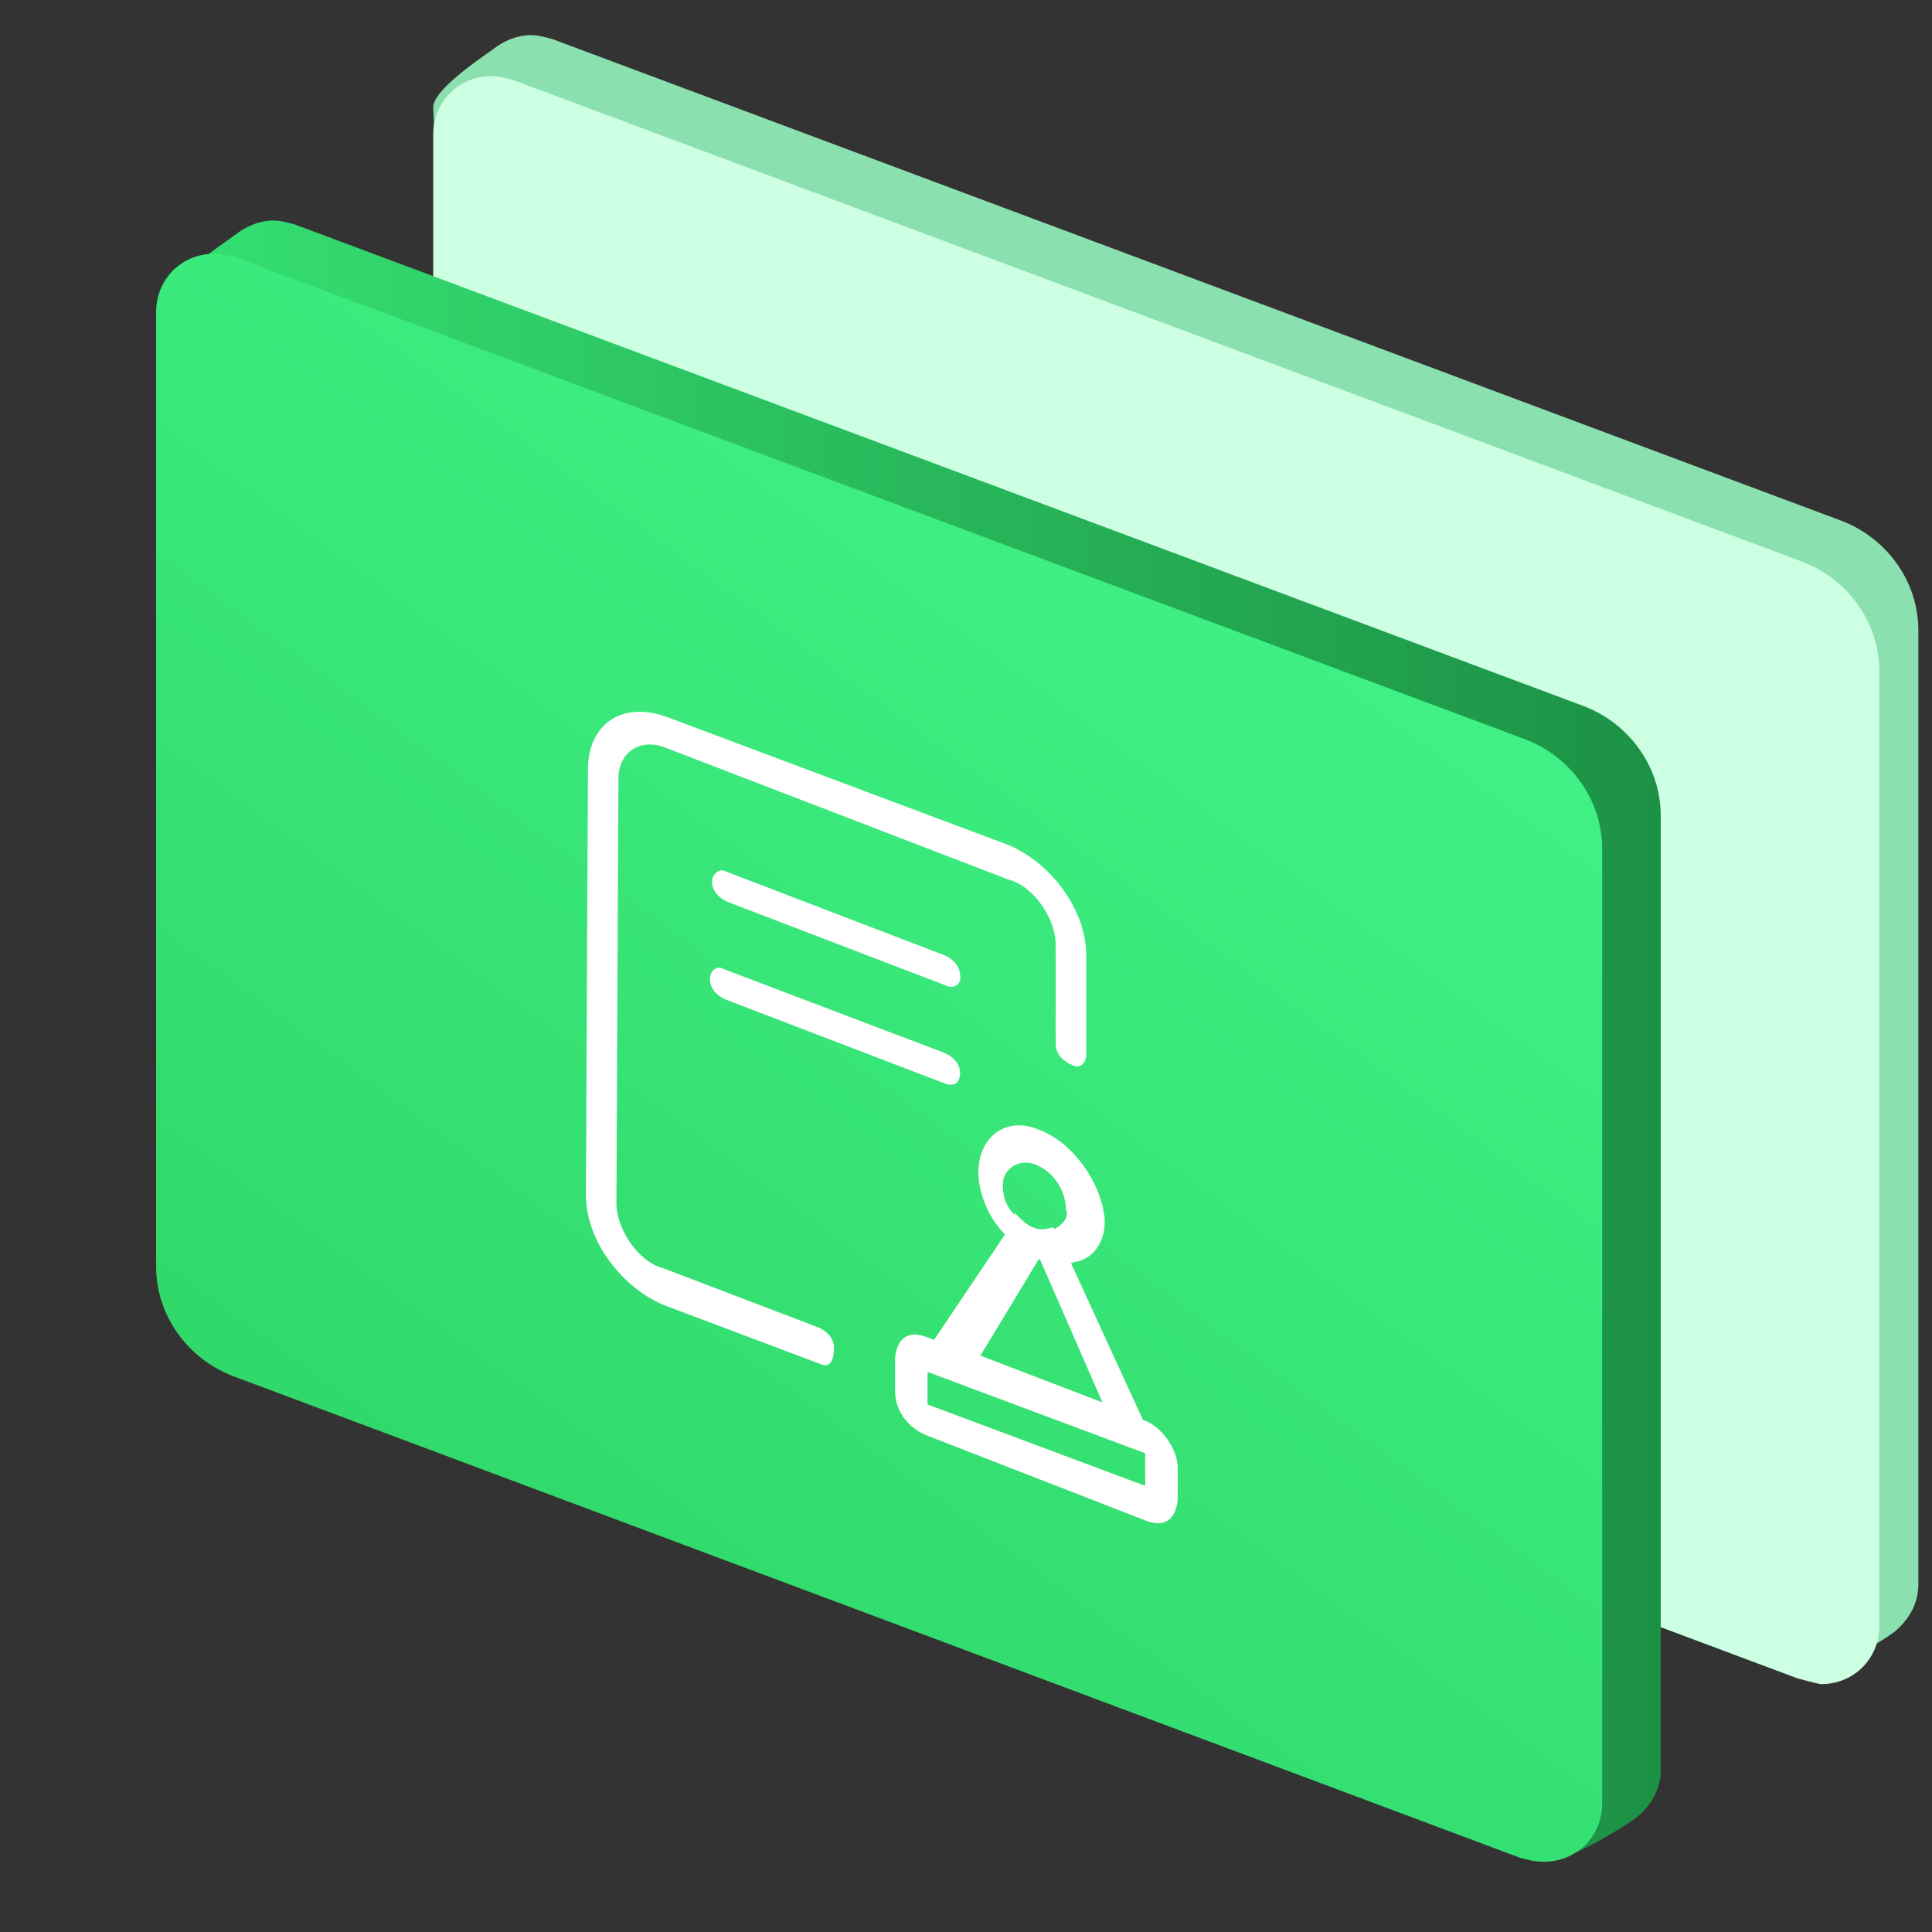
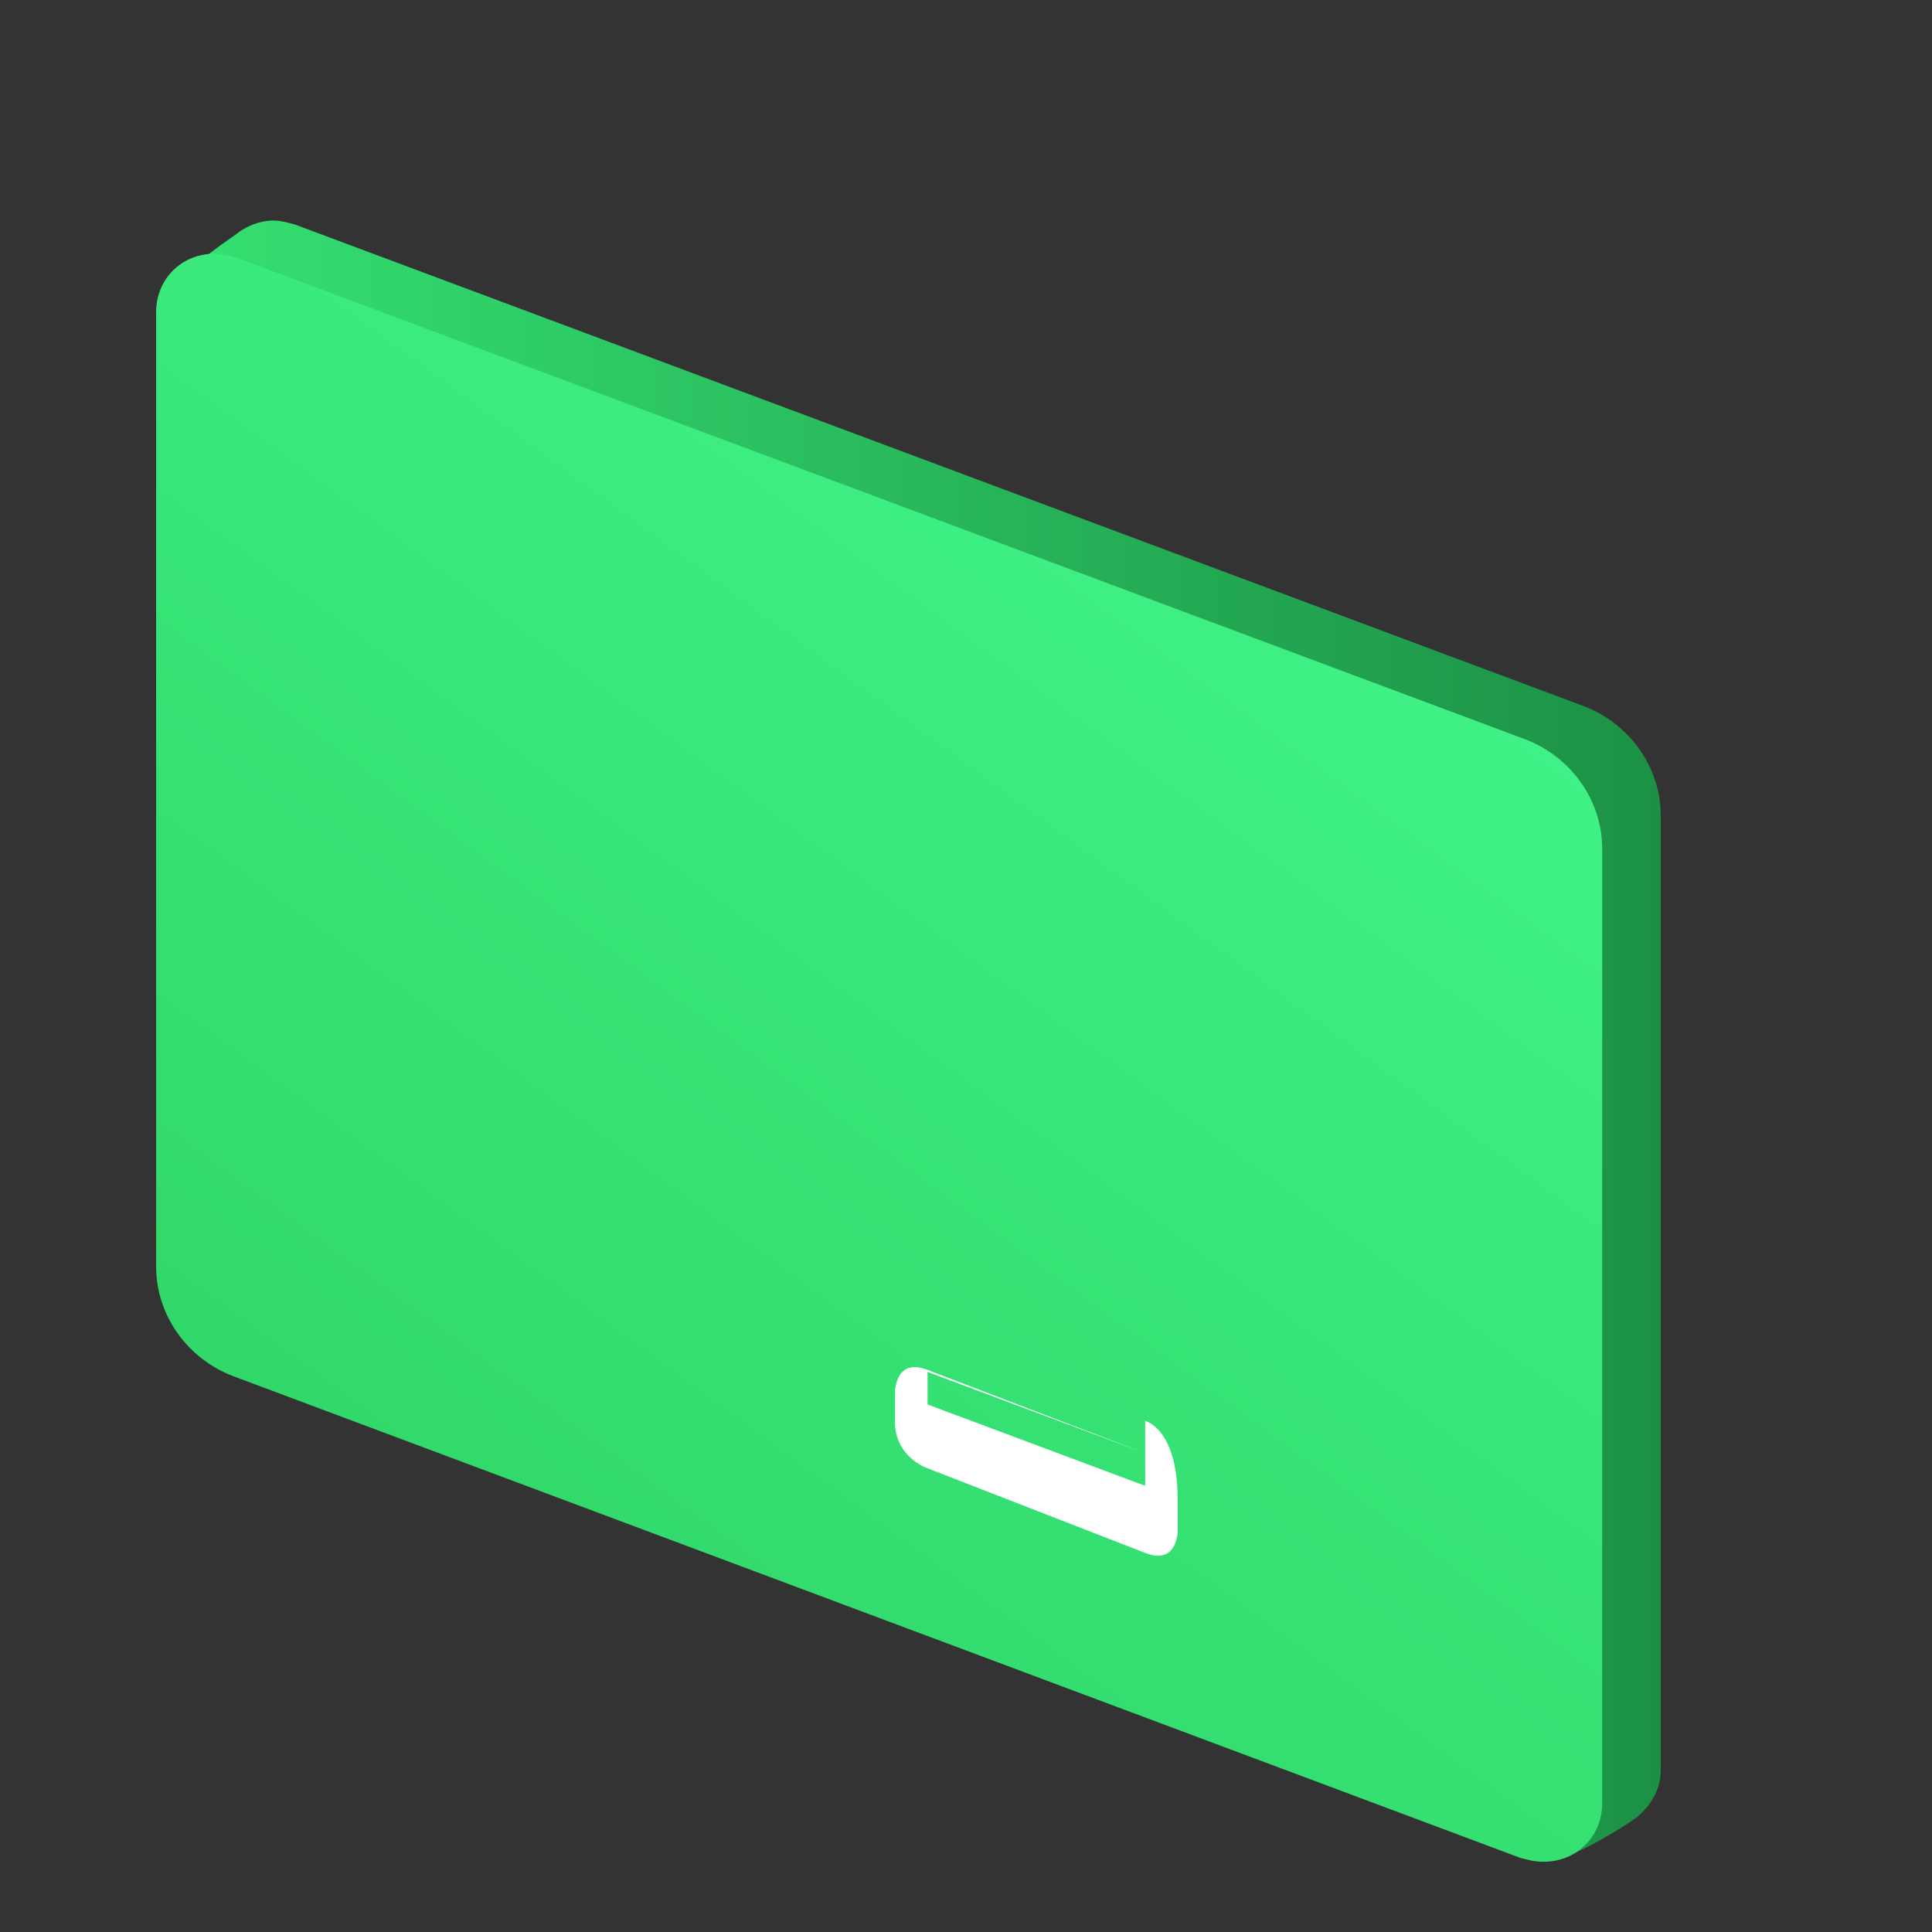
<svg xmlns="http://www.w3.org/2000/svg" version="1.1" id="图层_1" x="0px" y="0px" width="1000px" height="1000px" viewBox="0 0 1000 1000" enable-background="new 0 0 1000 1000" xml:space="preserve">
  <rect x="0" y="0" width="1000" height="1000" fill="#333333" stroke="none" />
  <g id="图层_1_1_">
    <g id="ic-quantify-your">
-       <path id="Fill-26-Copy-4" fill="#8BE0AF" d="M950.505,848.484L283.838,598.99c-23.232-9.091-39.394-31.313-39.394-56.566    L224.242,55.556c0-9.091,24.243-25.252,31.313-30.303c5.05-4.041,12.121-7.071,19.192-7.071c4.041,0,7.071,1.01,11.111,2.021    l667.677,249.495c23.232,9.091,39.395,31.313,39.395,56.565v493.939c0,10.101-5.051,18.182-12.121,24.242    c-5.051,4.041-31.313,20.202-38.385,20.202C937.374,863.637,954.545,849.495,950.505,848.484z" />
-       <path id="Fill-26-Copy-4_1_" fill="#CDFFE2" d="M930.303,868.687L263.636,619.192c-23.232-9.092-39.394-31.313-39.394-56.566    V69.697c0-17.171,13.131-30.303,30.303-30.303c4.041,0,7.071,1.01,11.111,2.02l667.676,249.495    c23.232,9.091,39.395,31.313,39.395,56.565v493.939c0,17.172-13.132,30.303-30.304,30.303    C937.374,870.707,934.344,869.697,930.303,868.687z" />
      <g id="Fill-26-Copy-4_2_">
        <g>
          <linearGradient id="path-2_3_" gradientUnits="userSpaceOnUse" x1="90.909" y1="537.374" x2="859.596" y2="537.374">
            <stop offset="0" style="stop-color:#35E072" />
            <stop offset="1" style="stop-color:#1C9145" />
          </linearGradient>
          <path id="path-2_2_" fill="url(#path-2_3_)" d="M817.172,944.444L150.505,694.949c-23.232-9.091-39.394-31.312-39.394-56.565      L90.909,151.515c0-9.091,24.242-25.252,31.313-30.303c5.051-4.04,12.121-7.07,19.192-7.07c4.041,0,7.071,1.01,11.111,2.02      l667.677,249.495c23.232,9.091,39.394,31.313,39.394,56.566v493.939c0,10.101-5.051,18.182-12.121,24.242      c-5.051,4.04-31.312,20.202-38.384,20.202C804.04,959.596,821.212,945.454,817.172,944.444z" />
        </g>
        <g>
          <path id="path-2_1_" fill="none" d="M817.172,944.444L150.505,694.949c-23.232-9.091-39.394-31.312-39.394-56.565      L90.909,151.515c0-9.091,24.242-25.252,31.313-30.303c5.051-4.04,12.121-7.07,19.192-7.07c4.041,0,7.071,1.01,11.111,2.02      l667.677,249.495c23.232,9.091,39.394,31.313,39.394,56.566v493.939c0,10.101-5.051,18.182-12.121,24.242      c-5.051,4.04-31.312,20.202-38.384,20.202C804.04,959.596,821.212,945.454,817.172,944.444z" />
        </g>
      </g>
      <linearGradient id="Fill-26-Copy-4_4_" gradientUnits="userSpaceOnUse" x1="-383.508" y1="614.688" x2="-384.286" y2="615.849" gradientTransform="matrix(747.475 0 0 831.841 287477.25 -511374.375)">
        <stop offset="0" style="stop-color:#47FF95" />
        <stop offset="1" style="stop-color:#2FD566" />
      </linearGradient>
      <path id="Fill-26-Copy-4_3_" fill="url(#Fill-26-Copy-4_4_)" d="M786.869,961.616L120.202,712.121    c-23.232-9.091-39.394-31.312-39.394-56.565V161.616c0-17.172,13.131-30.303,30.303-30.303c4.04,0,7.07,1.01,11.111,2.021    l667.677,249.495c23.231,9.091,39.394,31.313,39.394,56.565v493.939c0,17.172-13.132,30.304-30.303,30.304    C793.939,963.637,790.909,962.626,786.869,961.616z" />
    </g>
  </g>
  <g id="审批_1_">
-     <path fill="#FFFFFF" d="M538,584.842c-16.842-7.368-31.579,3.158-31.579,22.105c0,11.579,6.315,26.315,16.843,34.737   c5.263,5.263,9.473,9.474,16.842,10.526c6.315,2.104,11.579,3.157,15.789,1.052c9.474-1.052,16.842-10.526,15.79-23.157   C569.579,611.158,554.842,591.158,538,584.842L538,584.842z M545.368,636.421c-3.157,0-5.263,2.105-10.526,0   c-3.157-1.053-6.315-4.21-9.474-7.368c-5.263-5.264-6.315-10.526-6.315-15.79c0-8.421,8.421-13.684,16.842-10.526   c10.526,4.211,15.79,14.737,15.79,23.158C553.789,630.105,549.579,634.315,545.368,636.421z" />
-     <path fill="#FFFFFF" d="M424.315,705.895l-81.052-30.526c-22.105-9.474-40-33.684-40-56.842l1.053-220   c0-24.21,17.895-35.79,41.052-27.369l176.843,66.316c22.104,9.474,40,33.685,40,56.842v51.579c0,5.264-4.211,7.369-7.369,5.264   c-5.263-2.105-8.421-6.316-8.421-10.526v-51.579c0-13.685-11.579-30.526-24.21-33.685l-177.896-68.421   c-13.684-5.263-24.21,3.158-24.21,15.79l-1.053,220c0,13.684,11.579,30.526,24.21,33.684l80,30.526   c5.263,2.105,8.421,6.315,8.421,10.526C431.685,705.895,428.526,708,424.315,705.895L424.315,705.895z" />
-     <path fill="#FFFFFF" d="M489.579,510.105l-112.632-43.158c-5.263-2.105-8.421-6.315-8.421-10.526c0-4.21,4.211-7.368,7.368-5.263   l112.632,43.157c5.263,2.105,8.421,6.316,8.421,10.526C498,509.053,493.789,512.211,489.579,510.105L489.579,510.105z    M488.526,560.632l-112.632-43.158c-5.263-2.105-8.421-6.315-8.421-10.526c0-5.263,4.211-7.368,7.368-5.263l113.685,43.157   c5.263,2.105,8.421,6.316,8.421,10.526C496.947,560.632,493.789,562.736,488.526,560.632L488.526,560.632z M551.685,648   l-6.316-12.632c-3.157,0-5.263,2.105-10.526,0c-3.157-1.053-6.315-4.21-9.474-7.368l-4.21,9.474l-38.947,57.895l110.525,42.105   L551.685,648L551.685,648z M538,651.158l32.632,74.736l-63.158-24.21L538,651.158L538,651.158z" />
-     <path fill="#FFFFFF" d="M592.736,752.211v16.842l-112.631-42.105v-16.842L592.736,752.211z M592.736,735.368l-112.631-43.157   c-10.526-4.211-15.79,1.052-16.842,10.525v16.843c0,10.526,6.315,18.947,15.789,23.157l113.684,44.211   c10.527,4.211,15.79-1.053,16.843-10.526v-16.842C609.579,750.105,601.158,738.526,592.736,735.368" />
+     <path fill="#FFFFFF" d="M592.736,752.211v16.842l-112.631-42.105v-16.842L592.736,752.211z l-112.631-43.157   c-10.526-4.211-15.79,1.052-16.842,10.525v16.843c0,10.526,6.315,18.947,15.789,23.157l113.684,44.211   c10.527,4.211,15.79-1.053,16.843-10.526v-16.842C609.579,750.105,601.158,738.526,592.736,735.368" />
  </g>
</svg>